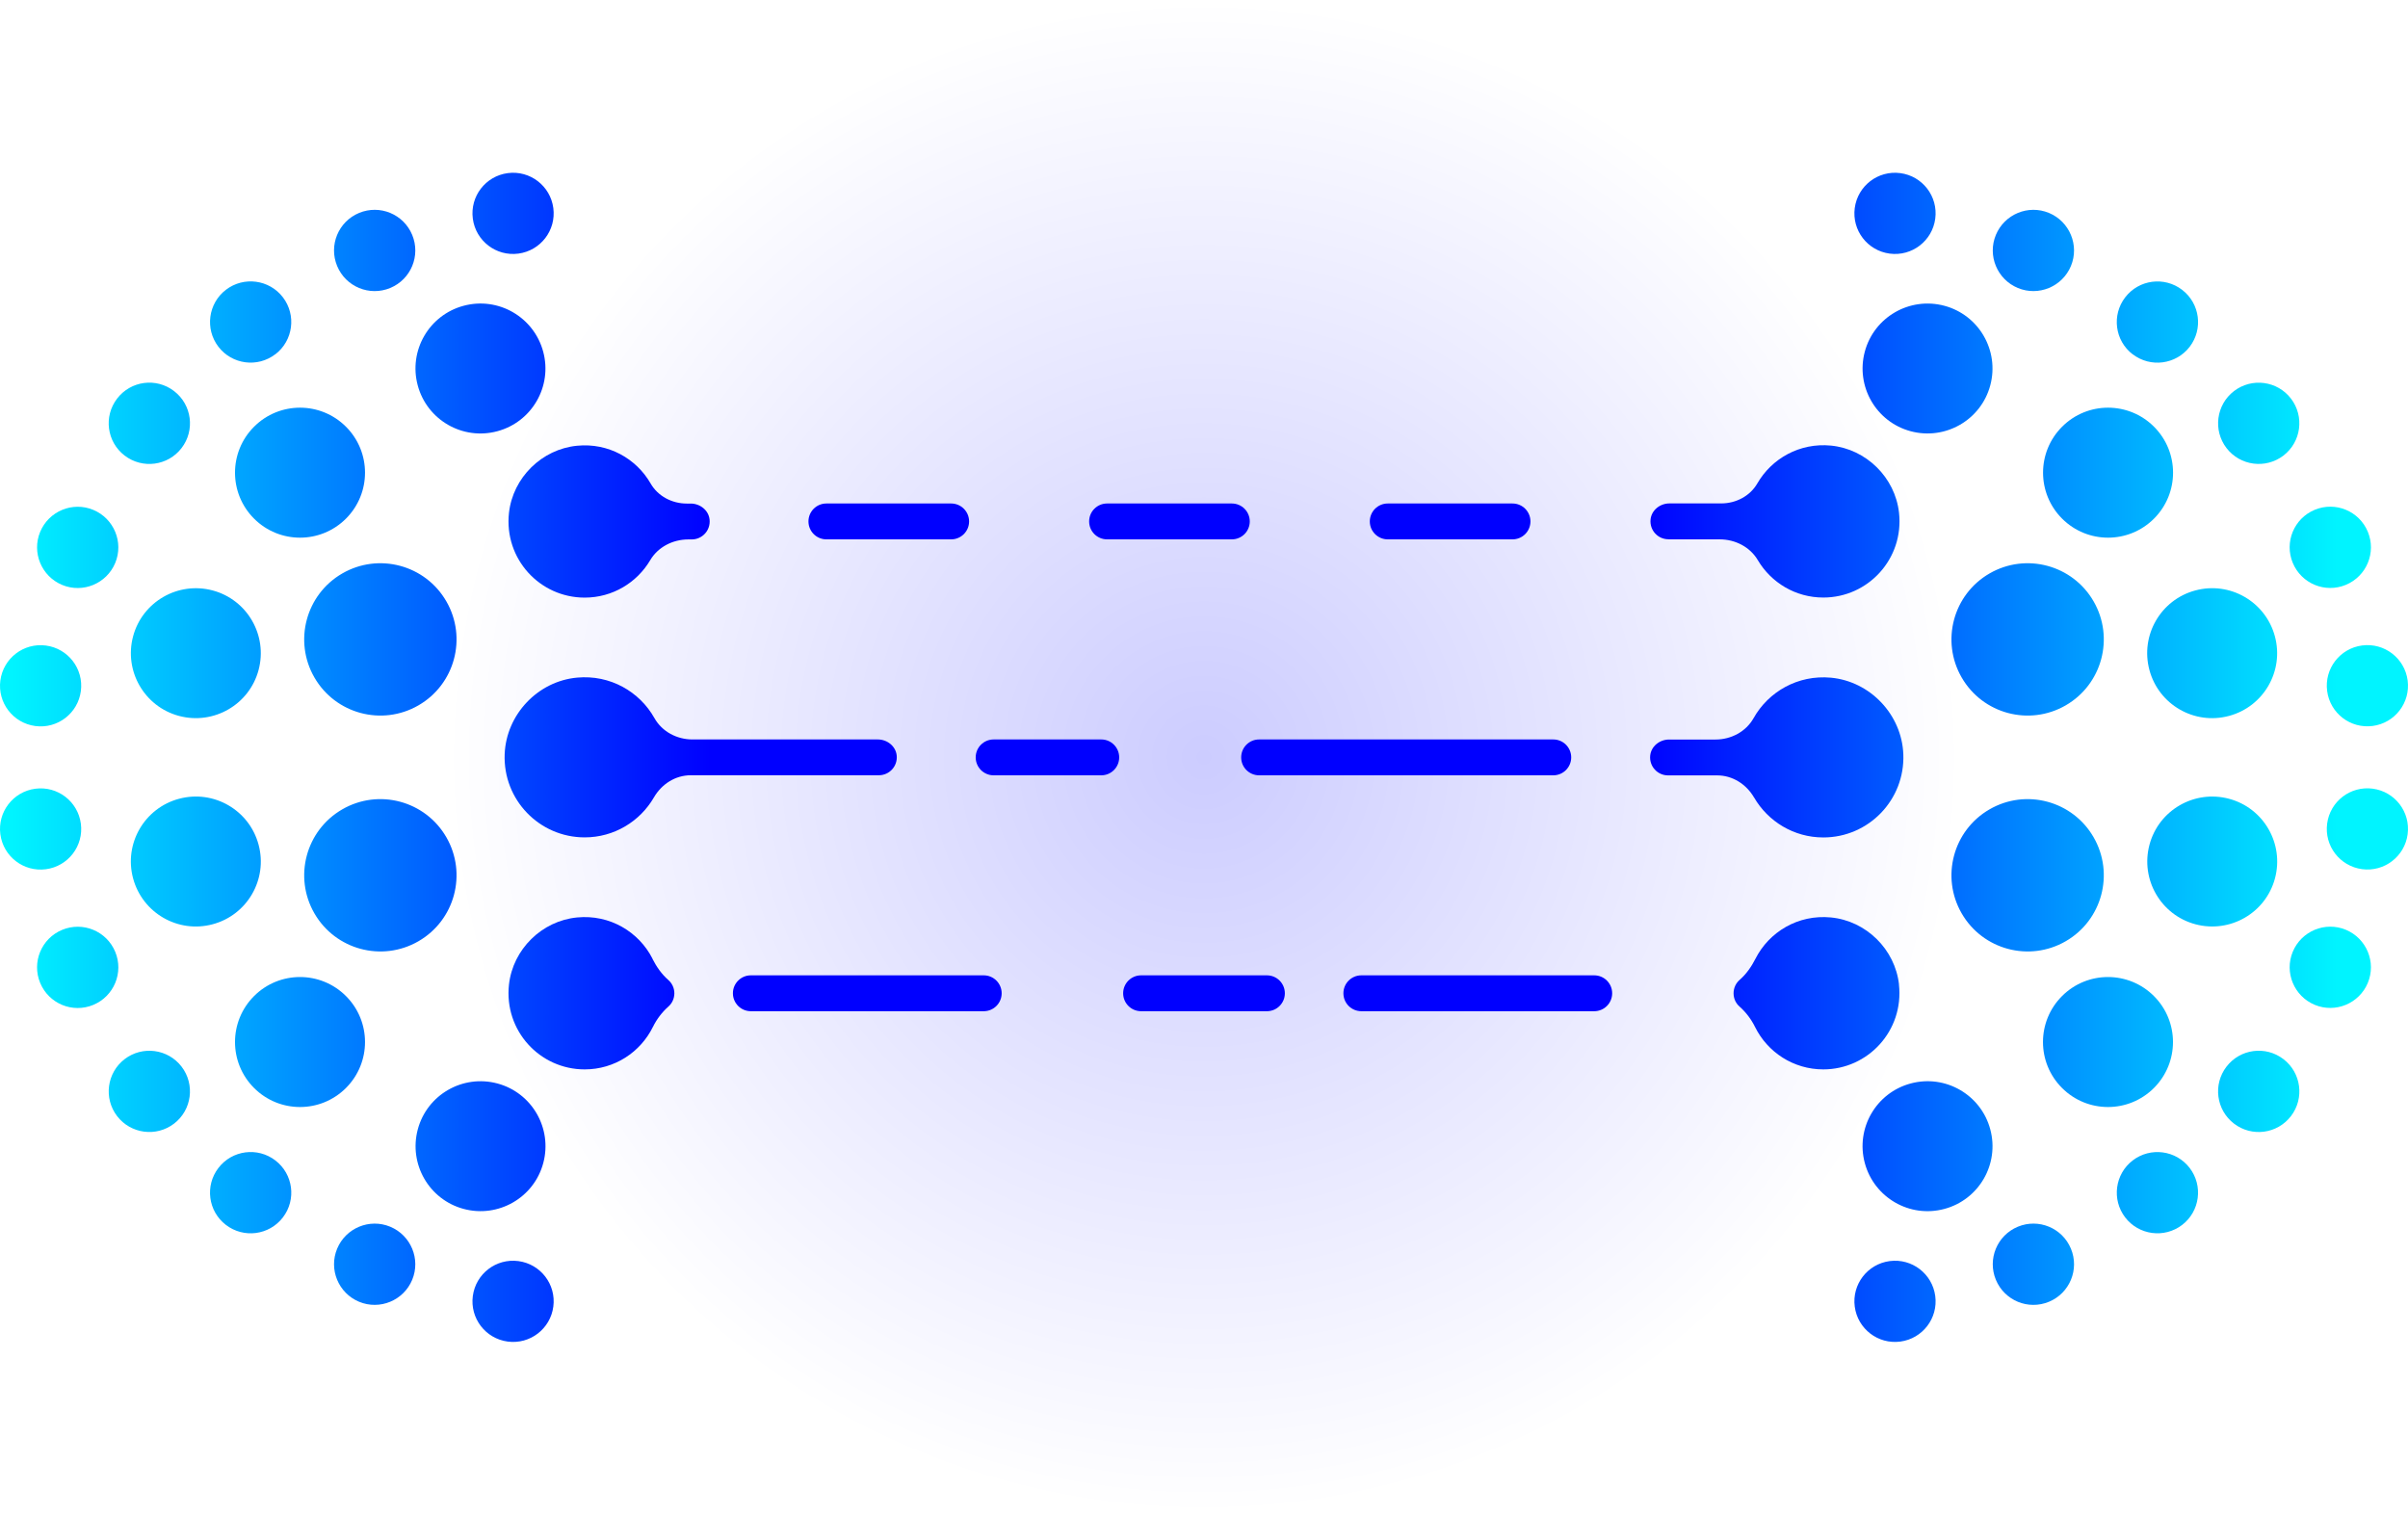
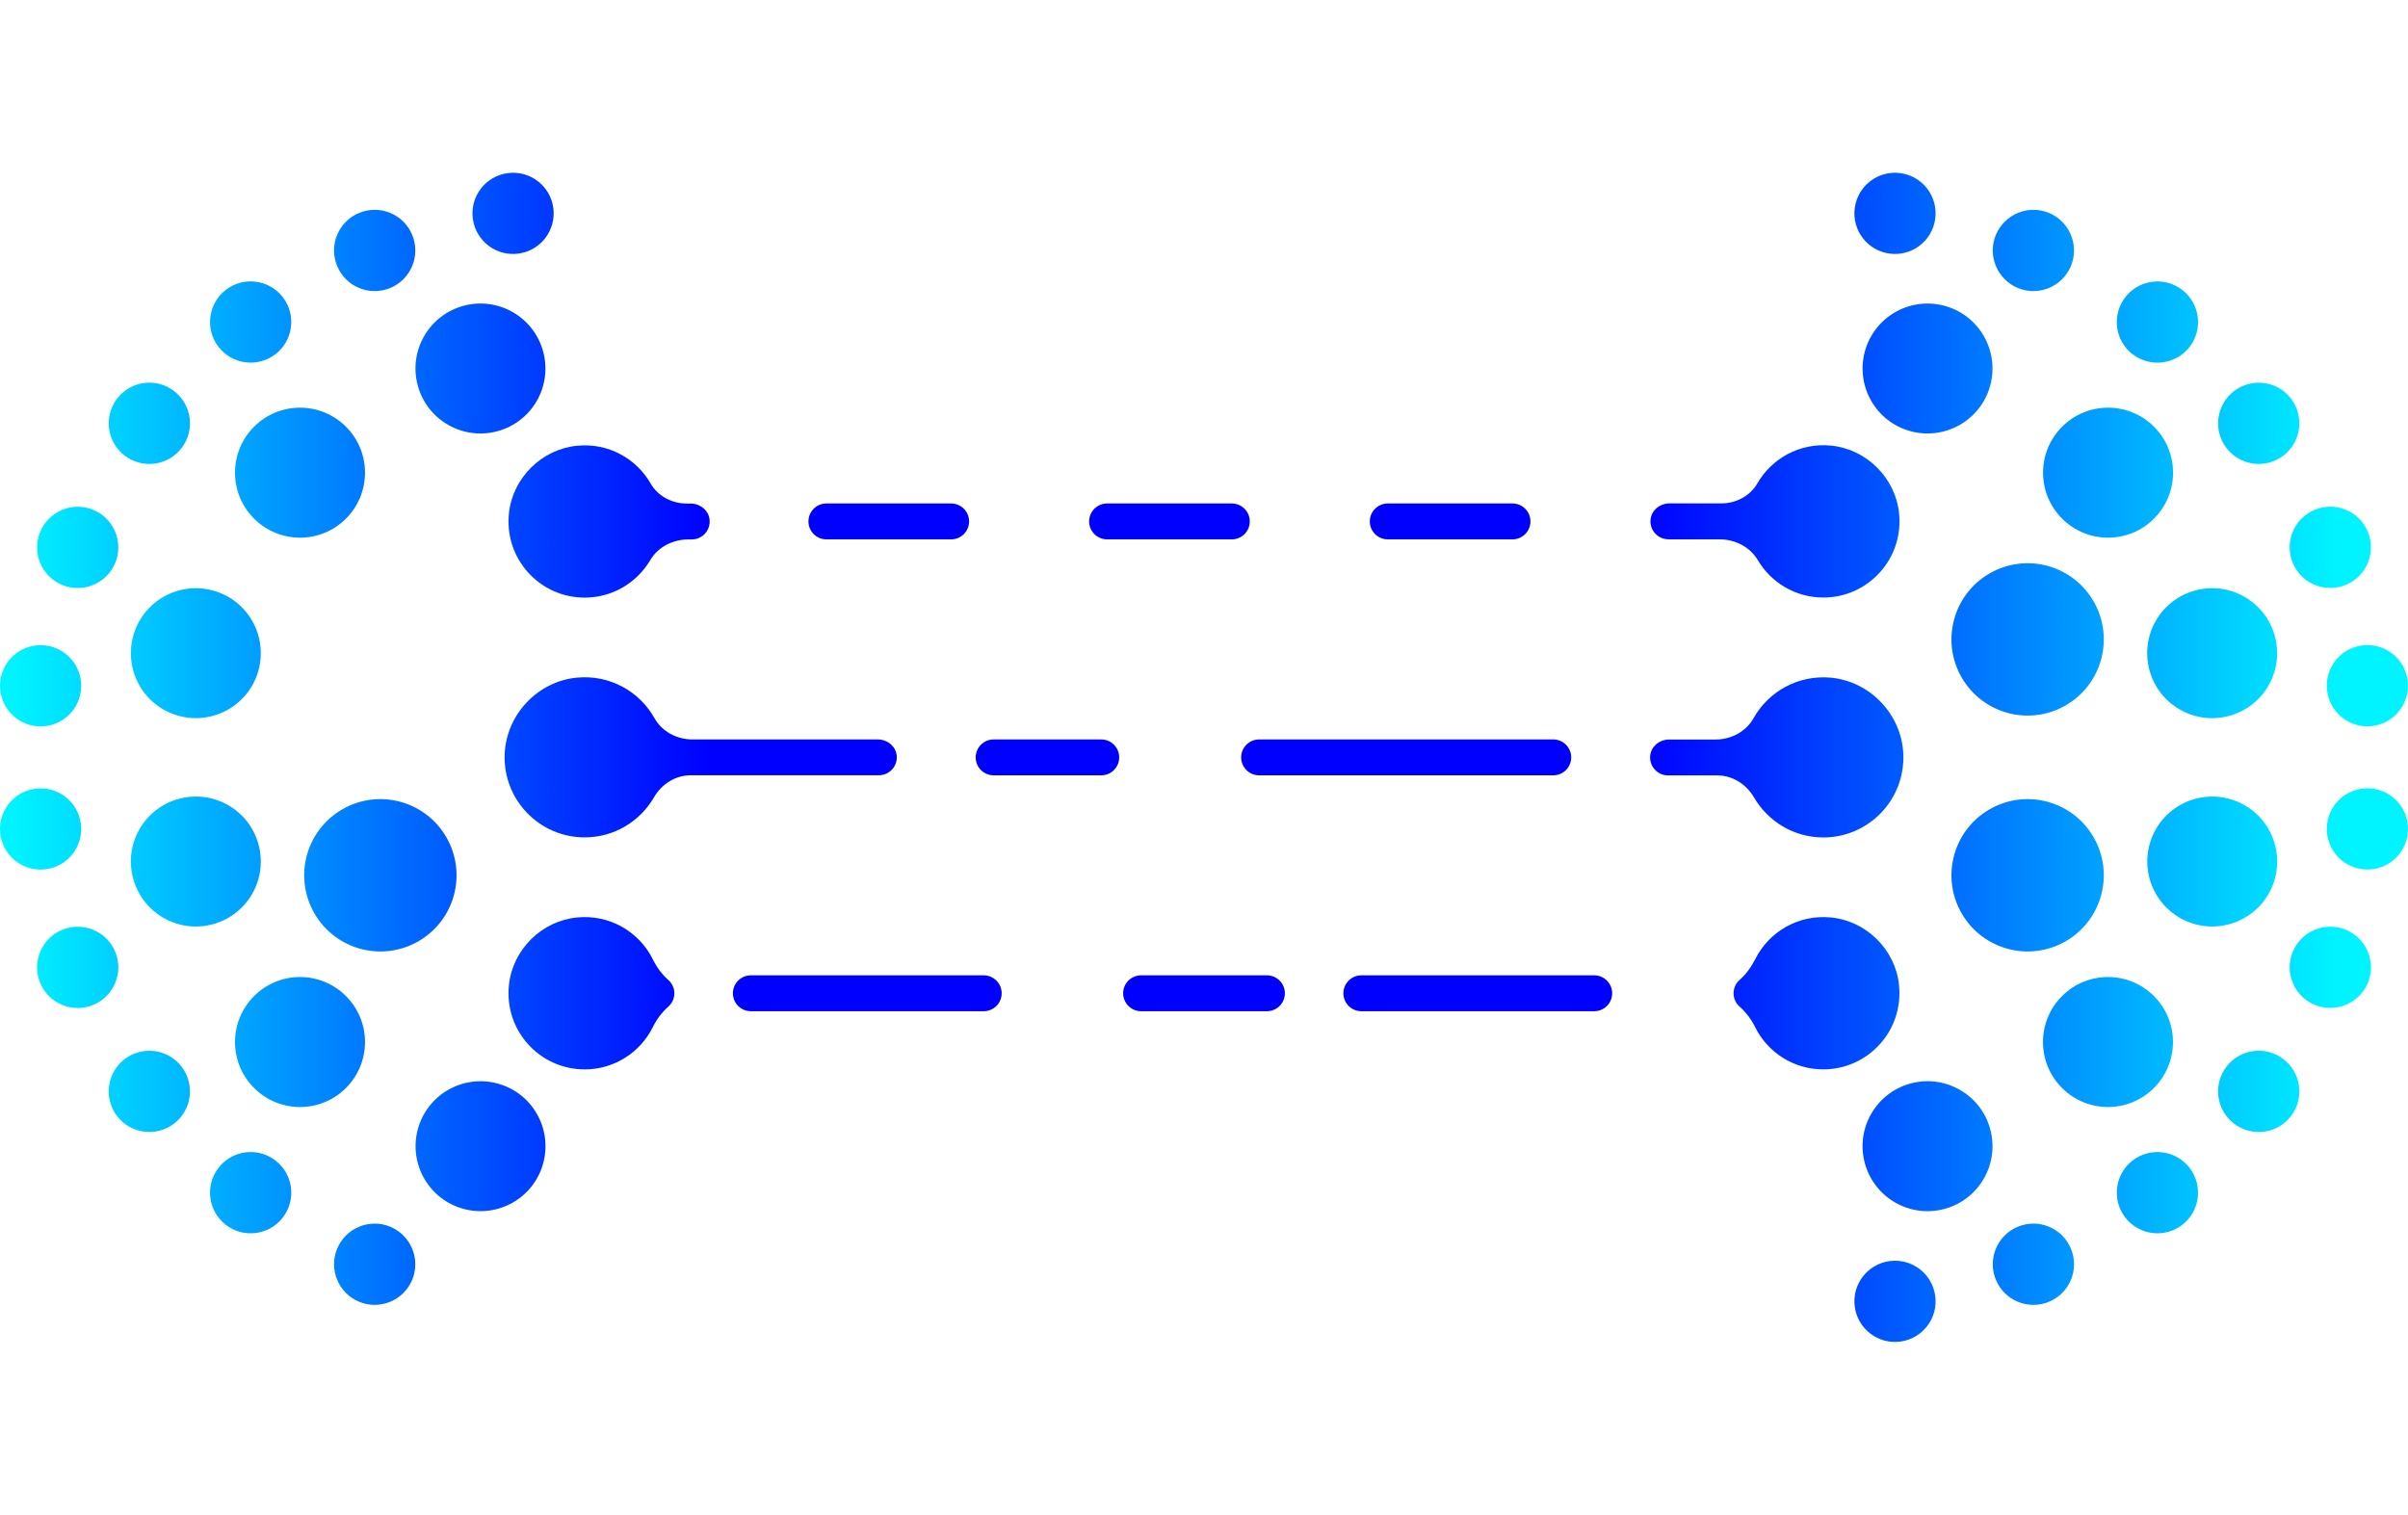
<svg xmlns="http://www.w3.org/2000/svg" xmlns:xlink="http://www.w3.org/1999/xlink" id="Layer_1" data-name="Layer 1" viewBox="0 0 335.62 211.13">
  <defs>
    <style>      .cls-1 {        fill: url(#linear-gradient-38);      }      .cls-1, .cls-2, .cls-3, .cls-4, .cls-5, .cls-6, .cls-7, .cls-8, .cls-9, .cls-10, .cls-11, .cls-12, .cls-13, .cls-14, .cls-15, .cls-16, .cls-17, .cls-18, .cls-19, .cls-20, .cls-21, .cls-22, .cls-23, .cls-24, .cls-25, .cls-26, .cls-27, .cls-28, .cls-29, .cls-30, .cls-31, .cls-32, .cls-33, .cls-34, .cls-35, .cls-36, .cls-37, .cls-38, .cls-39, .cls-40, .cls-41, .cls-42, .cls-43, .cls-44, .cls-45, .cls-46, .cls-47, .cls-48, .cls-49, .cls-50, .cls-51, .cls-52, .cls-53, .cls-54, .cls-55 {        stroke-width: 0px;      }      .cls-2 {        fill: url(#linear-gradient-12);      }      .cls-3 {        fill: url(#linear-gradient-17);      }      .cls-4 {        fill: url(#linear-gradient-19);      }      .cls-5 {        fill: url(#linear-gradient-33);      }      .cls-6 {        fill: url(#linear-gradient);      }      .cls-7 {        fill: url(#linear-gradient-21);      }      .cls-8 {        fill: url(#radial-gradient);        opacity: .2;      }      .cls-9 {        fill: url(#linear-gradient-6);      }      .cls-10 {        fill: url(#linear-gradient-42);      }      .cls-11 {        fill: url(#linear-gradient-15);      }      .cls-12 {        fill: url(#linear-gradient-11);      }      .cls-13 {        fill: url(#linear-gradient-5);      }      .cls-14 {        fill: url(#linear-gradient-31);      }      .cls-15 {        fill: url(#linear-gradient-34);      }      .cls-16 {        fill: url(#linear-gradient-41);      }      .cls-17 {        fill: url(#linear-gradient-40);      }      .cls-18 {        fill: url(#linear-gradient-13);      }      .cls-19 {        fill: url(#linear-gradient-23);      }      .cls-20 {        fill: url(#linear-gradient-25);      }      .cls-21 {        fill: url(#linear-gradient-43);      }      .cls-22 {        fill: url(#linear-gradient-16);      }      .cls-23 {        fill: url(#linear-gradient-22);      }      .cls-24 {        fill: url(#linear-gradient-54);      }      .cls-25 {        fill: url(#linear-gradient-35);      }      .cls-26 {        fill: url(#linear-gradient-50);      }      .cls-27 {        fill: url(#linear-gradient-32);      }      .cls-28 {        fill: url(#linear-gradient-20);      }      .cls-29 {        fill: url(#linear-gradient-14);      }      .cls-30 {        fill: url(#linear-gradient-2);      }      .cls-31 {        fill: url(#linear-gradient-52);      }      .cls-32 {        fill: url(#linear-gradient-45);      }      .cls-33 {        fill: url(#linear-gradient-7);      }      .cls-34 {        fill: url(#linear-gradient-39);      }      .cls-35 {        fill: url(#linear-gradient-3);      }      .cls-36 {        fill: url(#linear-gradient-9);      }      .cls-37 {        fill: url(#linear-gradient-27);      }      .cls-38 {        fill: url(#linear-gradient-53);      }      .cls-39 {        fill: url(#linear-gradient-36);      }      .cls-40 {        fill: url(#linear-gradient-48);      }      .cls-41 {        fill: url(#linear-gradient-49);      }      .cls-42 {        fill: url(#linear-gradient-8);      }      .cls-43 {        fill: url(#linear-gradient-47);      }      .cls-44 {        fill: url(#linear-gradient-24);      }      .cls-45 {        fill: url(#linear-gradient-26);      }      .cls-46 {        fill: url(#linear-gradient-18);      }      .cls-47 {        fill: url(#linear-gradient-51);      }      .cls-48 {        fill: url(#linear-gradient-30);      }      .cls-49 {        fill: url(#linear-gradient-44);      }      .cls-50 {        fill: url(#linear-gradient-29);      }      .cls-51 {        fill: url(#linear-gradient-46);      }      .cls-52 {        fill: url(#linear-gradient-28);      }      .cls-53 {        fill: url(#linear-gradient-10);      }      .cls-54 {        fill: url(#linear-gradient-4);      }      .cls-55 {        fill: url(#linear-gradient-37);      }    </style>
    <radialGradient id="radial-gradient" cx="167.81" cy="105.56" fx="167.81" fy="105.56" r="105.56" gradientUnits="userSpaceOnUse">
      <stop offset="0" stop-color="blue" />
      <stop offset="1" stop-color="blue" stop-opacity="0" />
    </radialGradient>
    <linearGradient id="linear-gradient" x1="1.74" y1="181.39" x2="325.8" y2="181.39" gradientUnits="userSpaceOnUse">
      <stop offset="0" stop-color="#00f4ff" />
      <stop offset=".3" stop-color="blue" />
      <stop offset=".7" stop-color="blue" />
      <stop offset="1" stop-color="#00f4ff" />
    </linearGradient>
    <linearGradient id="linear-gradient-2" x1="1.74" y1="166.24" x2="325.8" y2="166.24" xlink:href="#linear-gradient" />
    <linearGradient id="linear-gradient-3" x1="1.74" y1="176.23" x2="325.8" y2="176.23" xlink:href="#linear-gradient" />
    <linearGradient id="linear-gradient-4" x1="1.74" y1="134.83" x2="325.8" y2="134.83" xlink:href="#linear-gradient" />
    <linearGradient id="linear-gradient-5" x1="1.74" y1="152.12" x2="325.8" y2="152.12" xlink:href="#linear-gradient" />
    <linearGradient id="linear-gradient-6" x1="1.74" y1="95.58" x2="325.8" y2="95.58" xlink:href="#linear-gradient" />
    <linearGradient id="linear-gradient-7" x1="1.74" y1="115.55" x2="325.8" y2="115.55" xlink:href="#linear-gradient" />
    <linearGradient id="linear-gradient-8" x1="1.74" y1="59.01" x2="325.8" y2="59.01" xlink:href="#linear-gradient" />
    <linearGradient id="linear-gradient-9" x1="1.74" y1="76.3" x2="325.8" y2="76.3" xlink:href="#linear-gradient" />
    <linearGradient id="linear-gradient-10" x1="1.74" y1="34.9" x2="325.8" y2="34.9" xlink:href="#linear-gradient" />
    <linearGradient id="linear-gradient-11" x1="1.74" y1="44.89" x2="325.8" y2="44.89" xlink:href="#linear-gradient" />
    <linearGradient id="linear-gradient-12" x1="1.74" y1="29.74" x2="325.8" y2="29.74" xlink:href="#linear-gradient" />
    <linearGradient id="linear-gradient-13" x1="1.74" y1="145.24" x2="325.8" y2="145.24" xlink:href="#linear-gradient" />
    <linearGradient id="linear-gradient-14" x1="1.74" y1="120.09" x2="325.8" y2="120.09" xlink:href="#linear-gradient" />
    <linearGradient id="linear-gradient-15" x1="1.74" y1="91.04" x2="325.8" y2="91.04" xlink:href="#linear-gradient" />
    <linearGradient id="linear-gradient-16" x1="1.74" y1="65.89" x2="325.8" y2="65.89" xlink:href="#linear-gradient" />
    <linearGradient id="linear-gradient-17" x1="1.74" y1="51.37" x2="325.8" y2="51.37" xlink:href="#linear-gradient" />
    <linearGradient id="linear-gradient-18" x1="1.74" y1="159.76" x2="325.8" y2="159.76" xlink:href="#linear-gradient" />
    <linearGradient id="linear-gradient-19" x1="1.74" y1="89.12" x2="325.8" y2="89.12" xlink:href="#linear-gradient" />
    <linearGradient id="linear-gradient-20" x1="1.74" y1="122.01" x2="325.8" y2="122.01" xlink:href="#linear-gradient" />
    <linearGradient id="linear-gradient-21" y1="29.74" y2="29.74" xlink:href="#linear-gradient" />
    <linearGradient id="linear-gradient-22" x1="1.74" y1="44.89" x2="325.8" y2="44.89" xlink:href="#linear-gradient" />
    <linearGradient id="linear-gradient-23" x1="1.74" y1="34.9" x2="325.8" y2="34.9" xlink:href="#linear-gradient" />
    <linearGradient id="linear-gradient-24" x1="1.74" y1="76.3" x2="325.8" y2="76.3" xlink:href="#linear-gradient" />
    <linearGradient id="linear-gradient-25" x1="1.74" y1="59.01" x2="325.8" y2="59.01" xlink:href="#linear-gradient" />
    <linearGradient id="linear-gradient-26" y1="115.55" y2="115.55" xlink:href="#linear-gradient" />
    <linearGradient id="linear-gradient-27" x1="1.74" y1="95.58" x2="325.8" y2="95.58" xlink:href="#linear-gradient" />
    <linearGradient id="linear-gradient-28" x1="1.74" y1="152.12" x2="325.8" y2="152.12" xlink:href="#linear-gradient" />
    <linearGradient id="linear-gradient-29" x1="1.74" y1="134.83" x2="325.8" y2="134.83" xlink:href="#linear-gradient" />
    <linearGradient id="linear-gradient-30" x1="1.74" y1="176.23" x2="325.8" y2="176.23" xlink:href="#linear-gradient" />
    <linearGradient id="linear-gradient-31" x1="1.74" y1="166.24" x2="325.8" y2="166.24" xlink:href="#linear-gradient" />
    <linearGradient id="linear-gradient-32" x1="1.74" y1="181.39" x2="325.8" y2="181.39" xlink:href="#linear-gradient" />
    <linearGradient id="linear-gradient-33" x1="1.74" y1="65.89" x2="325.8" y2="65.89" xlink:href="#linear-gradient" />
    <linearGradient id="linear-gradient-34" x1="1.74" y1="91.04" x2="325.8" y2="91.04" xlink:href="#linear-gradient" />
    <linearGradient id="linear-gradient-35" x1="1.74" y1="120.09" x2="325.8" y2="120.09" xlink:href="#linear-gradient" />
    <linearGradient id="linear-gradient-36" x1="1.74" y1="145.24" x2="325.8" y2="145.24" xlink:href="#linear-gradient" />
    <linearGradient id="linear-gradient-37" x1="1.74" y1="159.76" x2="325.8" y2="159.76" xlink:href="#linear-gradient" />
    <linearGradient id="linear-gradient-38" x1="1.74" y1="51.37" x2="325.8" y2="51.37" xlink:href="#linear-gradient" />
    <linearGradient id="linear-gradient-39" x1="1.74" y1="122.01" x2="325.8" y2="122.01" xlink:href="#linear-gradient" />
    <linearGradient id="linear-gradient-40" x1="1.74" y1="89.12" x2="325.8" y2="89.12" xlink:href="#linear-gradient" />
    <linearGradient id="linear-gradient-41" x1="1.74" y1="138.45" x2="325.8" y2="138.45" xlink:href="#linear-gradient" />
    <linearGradient id="linear-gradient-42" x1="1.74" y1="138.45" x2="325.8" y2="138.45" xlink:href="#linear-gradient" />
    <linearGradient id="linear-gradient-43" x1="1.74" y1="138.45" x2="325.8" y2="138.45" xlink:href="#linear-gradient" />
    <linearGradient id="linear-gradient-44" x1="1.74" y1="138.45" x2="325.8" y2="138.45" xlink:href="#linear-gradient" />
    <linearGradient id="linear-gradient-45" x1="1.74" y1="138.45" x2="325.8" y2="138.45" xlink:href="#linear-gradient" />
    <linearGradient id="linear-gradient-46" x1="1.74" y1="105.56" x2="325.8" y2="105.56" xlink:href="#linear-gradient" />
    <linearGradient id="linear-gradient-47" x1="1.74" y1="105.56" x2="325.8" y2="105.56" xlink:href="#linear-gradient" />
    <linearGradient id="linear-gradient-48" x1="1.74" y1="105.57" x2="325.8" y2="105.57" xlink:href="#linear-gradient" />
    <linearGradient id="linear-gradient-49" x1="1.74" y1="105.57" x2="325.8" y2="105.57" xlink:href="#linear-gradient" />
    <linearGradient id="linear-gradient-50" x1="1.74" y1="72.68" x2="325.8" y2="72.68" xlink:href="#linear-gradient" />
    <linearGradient id="linear-gradient-51" x1="1.74" y1="72.68" x2="325.8" y2="72.68" xlink:href="#linear-gradient" />
    <linearGradient id="linear-gradient-52" x1="1.74" y1="72.68" x2="325.8" y2="72.68" xlink:href="#linear-gradient" />
    <linearGradient id="linear-gradient-53" x1="1.74" y1="72.68" x2="325.8" y2="72.68" xlink:href="#linear-gradient" />
    <linearGradient id="linear-gradient-54" x1="1.74" y1="72.68" x2="325.8" y2="72.68" xlink:href="#linear-gradient" />
  </defs>
-   <circle class="cls-8" cx="167.81" cy="105.56" r="105.56" />
  <g>
    <path class="cls-6" d="m263.38,175.78c-3.1.41-5.28,3.25-4.87,6.35s3.25,5.28,6.35,4.87c3.1-.41,5.28-3.25,4.87-6.35-.41-3.1-3.25-5.28-6.35-4.87Z" />
    <path class="cls-30" d="m297.25,161.75c-2.48,1.9-2.95,5.46-1.05,7.94,1.9,2.48,5.46,2.95,7.94,1.05,2.48-1.9,2.95-5.46,1.05-7.94-1.9-2.48-5.46-2.95-7.94-1.05Z" />
    <path class="cls-35" d="m281.24,170.99c-2.89,1.2-4.26,4.51-3.06,7.4,1.2,2.89,4.51,4.26,7.4,3.06,2.89-1.2,4.26-4.51,3.06-7.4-1.2-2.89-4.51-4.26-7.4-3.06Z" />
    <path class="cls-54" d="m326.96,129.6c-2.89-1.2-6.2.18-7.4,3.06-1.2,2.89.18,6.2,3.06,7.4,2.89,1.2,6.2-.18,7.4-3.06,1.2-2.89-.18-6.2-3.06-7.4Z" />
    <path class="cls-13" d="m318.26,147.63c-2.48-1.9-6.03-1.44-7.94,1.05-1.9,2.48-1.44,6.03,1.05,7.94,2.48,1.9,6.03,1.44,7.94-1.05,1.9-2.48,1.44-6.03-1.05-7.94Z" />
    <path class="cls-9" d="m329.22,89.97c-3.1.41-5.28,3.25-4.87,6.35.41,3.1,3.25,5.28,6.35,4.87,3.1-.41,5.28-3.25,4.87-6.35s-3.25-5.28-6.35-4.87Z" />
    <path class="cls-33" d="m330.7,109.93c-3.1-.41-5.94,1.77-6.35,4.87-.41,3.1,1.77,5.94,4.87,6.35,3.1.41,5.94-1.77,6.35-4.87.41-3.1-1.77-5.94-4.87-6.35Z" />
    <path class="cls-42" d="m318.26,63.5c2.48-1.9,2.95-5.46,1.05-7.94-1.9-2.48-5.46-2.95-7.94-1.05-2.48,1.9-2.95,5.46-1.05,7.94,1.9,2.48,5.46,2.95,7.94,1.05Z" />
    <path class="cls-36" d="m319.56,78.46c1.2,2.89,4.51,4.26,7.4,3.06,2.89-1.2,4.26-4.51,3.06-7.4-1.2-2.89-4.51-4.26-7.4-3.06-2.89,1.2-4.26,4.51-3.06,7.4Z" />
    <path class="cls-53" d="m281.24,40.14c2.89,1.2,6.2-.18,7.4-3.06,1.2-2.89-.18-6.2-3.06-7.4-2.89-1.2-6.2.18-7.4,3.06-1.2,2.89.18,6.2,3.06,7.4Z" />
    <path class="cls-12" d="m297.25,49.38c2.48,1.9,6.03,1.44,7.94-1.04,1.9-2.48,1.44-6.03-1.05-7.94-2.48-1.9-6.03-1.44-7.94,1.05-1.9,2.48-1.44,6.04,1.05,7.94Z" />
    <path class="cls-2" d="m263.38,35.35c3.1.41,5.94-1.77,6.35-4.87.41-3.1-1.77-5.94-4.87-6.35-3.1-.41-5.94,1.77-6.35,4.87s1.77,5.94,4.87,6.35Z" />
    <path class="cls-18" d="m300.21,138.84c-3.54-3.54-9.27-3.54-12.81,0-3.54,3.54-3.54,9.27,0,12.81,3.54,3.54,9.27,3.54,12.81,0,3.54-3.54,3.54-9.27,0-12.81Z" />
    <path class="cls-29" d="m317.08,122.43c1.29-4.83-1.57-9.8-6.4-11.09-4.83-1.29-9.8,1.57-11.09,6.4-1.29,4.83,1.57,9.8,6.4,11.09,4.83,1.29,9.8-1.57,11.09-6.4Z" />
    <path class="cls-11" d="m299.58,93.39c1.29,4.83,6.26,7.7,11.09,6.4,4.83-1.29,7.7-6.26,6.4-11.09s-6.26-7.7-11.09-6.4c-4.83,1.29-7.7,6.26-6.4,11.09Z" />
    <path class="cls-22" d="m287.41,72.29c3.54,3.54,9.27,3.54,12.81,0,3.54-3.54,3.54-9.27,0-12.81-3.54-3.54-9.27-3.54-12.81,0-3.54,3.54-3.54,9.27,0,12.81Z" />
    <path class="cls-3" d="m259.91,49.02c-1.29,4.83,1.57,9.8,6.4,11.09,4.83,1.29,9.8-1.57,11.09-6.4,1.29-4.83-1.57-9.8-6.4-11.09-4.83-1.29-9.8,1.57-11.09,6.4Z" />
    <path class="cls-46" d="m266.31,151.02c-4.83,1.29-7.7,6.26-6.4,11.09s6.26,7.7,11.09,6.4c4.83-1.29,7.7-6.26,6.4-11.09-1.29-4.83-6.26-7.7-11.09-6.4Z" />
    <path class="cls-4" d="m291.8,83.82c-2.93-5.08-9.42-6.82-14.5-3.89-5.08,2.93-6.82,9.42-3.89,14.5s9.42,6.82,14.5,3.89c5.08-2.93,6.82-9.42,3.89-14.5Z" />
    <path class="cls-28" d="m277.3,112.81c-5.08,2.93-6.82,9.42-3.89,14.5s9.42,6.82,14.5,3.89c5.08-2.93,6.82-9.42,3.89-14.5s-9.42-6.82-14.5-3.89Z" />
    <path class="cls-7" d="m72.25,35.35c3.1-.41,5.28-3.25,4.87-6.35-.41-3.1-3.25-5.28-6.35-4.87s-5.28,3.25-4.87,6.35c.41,3.1,3.25,5.28,6.35,4.87Z" />
    <path class="cls-23" d="m38.38,49.38c2.48-1.9,2.95-5.46,1.05-7.94-1.9-2.48-5.46-2.95-7.94-1.05-2.48,1.9-2.95,5.46-1.05,7.94,1.9,2.48,5.46,2.95,7.94,1.04Z" />
    <path class="cls-19" d="m54.39,40.14c2.89-1.2,4.26-4.51,3.06-7.4-1.2-2.89-4.51-4.26-7.4-3.06-2.89,1.2-4.26,4.51-3.06,7.4,1.2,2.89,4.51,4.26,7.4,3.06Z" />
    <path class="cls-44" d="m8.66,81.53c2.89,1.2,6.2-.18,7.4-3.06,1.2-2.89-.18-6.2-3.06-7.4-2.89-1.2-6.2.18-7.4,3.06-1.2,2.89.18,6.2,3.06,7.4Z" />
    <path class="cls-20" d="m17.37,63.5c2.48,1.9,6.03,1.44,7.94-1.05,1.9-2.48,1.44-6.03-1.05-7.94s-6.03-1.44-7.94,1.05c-1.9,2.48-1.44,6.03,1.05,7.94Z" />
    <path class="cls-45" d="m6.4,121.16c3.1-.41,5.28-3.25,4.87-6.35-.41-3.1-3.25-5.28-6.35-4.87-3.1.41-5.28,3.25-4.87,6.35.41,3.1,3.25,5.28,6.35,4.87Z" />
    <path class="cls-37" d="m4.92,101.2c3.1.41,5.94-1.77,6.35-4.87.41-3.1-1.77-5.94-4.87-6.35-3.1-.41-5.94,1.77-6.35,4.87s1.77,5.94,4.87,6.35Z" />
    <path class="cls-52" d="m17.37,147.63c-2.48,1.9-2.95,5.46-1.05,7.94,1.9,2.48,5.46,2.95,7.94,1.05,2.48-1.9,2.95-5.46,1.05-7.94-1.9-2.48-5.46-2.95-7.94-1.05Z" />
    <path class="cls-50" d="m16.06,132.67c-1.2-2.89-4.51-4.26-7.4-3.06s-4.26,4.51-3.06,7.4c1.2,2.89,4.51,4.26,7.4,3.06,2.89-1.2,4.26-4.51,3.06-7.4Z" />
    <path class="cls-48" d="m54.39,170.99c-2.89-1.2-6.2.18-7.4,3.06-1.2,2.89.18,6.2,3.06,7.4,2.89,1.2,6.2-.18,7.4-3.06,1.2-2.89-.18-6.2-3.06-7.4Z" />
    <path class="cls-14" d="m38.38,161.75c-2.48-1.9-6.03-1.44-7.94,1.05-1.9,2.48-1.44,6.03,1.05,7.94,2.48,1.9,6.03,1.44,7.94-1.05,1.9-2.48,1.44-6.03-1.05-7.94Z" />
-     <path class="cls-27" d="m72.25,175.78c-3.1-.41-5.94,1.77-6.35,4.87-.41,3.1,1.77,5.94,4.87,6.35,3.1.41,5.94-1.77,6.35-4.87s-1.77-5.94-4.87-6.35Z" />
    <path class="cls-5" d="m35.41,72.29c3.54,3.54,9.27,3.54,12.81,0,3.54-3.54,3.54-9.27,0-12.81-3.54-3.54-9.27-3.54-12.81,0-3.54,3.54-3.54,9.27,0,12.81Z" />
    <path class="cls-15" d="m18.55,88.7c-1.29,4.83,1.57,9.8,6.4,11.09,4.83,1.29,9.8-1.57,11.09-6.4,1.29-4.83-1.57-9.8-6.4-11.09-4.83-1.29-9.8,1.57-11.09,6.4Z" />
    <path class="cls-25" d="m36.04,117.74c-1.29-4.83-6.26-7.7-11.09-6.4-4.83,1.29-7.7,6.26-6.4,11.09s6.26,7.7,11.09,6.4c4.83-1.29,7.7-6.26,6.4-11.09Z" />
    <path class="cls-39" d="m48.22,138.84c-3.54-3.54-9.27-3.54-12.81,0-3.54,3.54-3.54,9.27,0,12.81,3.54,3.54,9.27,3.54,12.81,0,3.54-3.54,3.54-9.27,0-12.81Z" />
    <path class="cls-55" d="m75.72,162.11c1.29-4.83-1.57-9.8-6.4-11.09-4.83-1.29-9.8,1.57-11.09,6.4-1.29,4.83,1.57,9.8,6.4,11.09,4.83,1.29,9.8-1.57,11.09-6.4Z" />
    <path class="cls-1" d="m69.31,60.11c4.83-1.29,7.7-6.26,6.4-11.09s-6.26-7.7-11.09-6.4c-4.83,1.29-7.7,6.26-6.4,11.09,1.29,4.83,6.26,7.7,11.09,6.4Z" />
    <path class="cls-34" d="m47.71,112.81c-5.08,2.93-6.82,9.42-3.89,14.5s9.42,6.82,14.5,3.89c5.08-2.93,6.82-9.42,3.89-14.5s-9.42-6.82-14.5-3.89Z" />
-     <path class="cls-17" d="m62.21,83.82c-2.93-5.08-9.42-6.82-14.5-3.89-5.08,2.93-6.82,9.42-3.89,14.5s9.42,6.82,14.5,3.89c5.08-2.93,6.82-9.42,3.89-14.5Z" />
    <path class="cls-16" d="m264.68,137.23c-.55-4.91-4.58-8.88-9.5-9.35-4.57-.44-8.61,2.02-10.51,5.76-.56,1.1-1.27,2.13-2.2,2.94-.52.45-.85,1.12-.85,1.87s.32,1.41.84,1.86c.89.79,1.62,1.76,2.15,2.83,1.73,3.51,5.34,5.92,9.51,5.92,6.26,0,11.26-5.42,10.55-11.83Z" />
    <path class="cls-10" d="m90.95,133.64c-1.9-3.74-5.94-6.2-10.51-5.76-4.92.47-8.95,4.44-9.5,9.35-.71,6.41,4.28,11.83,10.55,11.83,4.18,0,7.78-2.41,9.51-5.92.53-1.07,1.26-2.04,2.15-2.83.52-.45.84-1.12.84-1.86s-.33-1.41-.85-1.86c-.93-.81-1.64-1.84-2.2-2.94Z" />
    <path class="cls-21" d="m137.11,135.95h-32.46c-1.38,0-2.5,1.12-2.5,2.5s1.12,2.5,2.5,2.5h32.46c1.38,0,2.5-1.12,2.5-2.5s-1.12-2.5-2.5-2.5Z" />
    <path class="cls-49" d="m176.58,135.95h-17.54c-1.38,0-2.5,1.12-2.5,2.5s1.12,2.5,2.5,2.5h17.54c1.38,0,2.5-1.12,2.5-2.5s-1.12-2.5-2.5-2.5Z" />
    <path class="cls-32" d="m222.2,135.95h-32.46c-1.38,0-2.5,1.12-2.5,2.5s1.12,2.5,2.5,2.5h32.46c1.38,0,2.5-1.12,2.5-2.5s-1.12-2.5-2.5-2.5Z" />
    <path class="cls-51" d="m244.48,111.16c1.93,3.33,5.53,5.57,9.65,5.57,6.31,0,11.4-5.24,11.15-11.61-.22-5.51-4.61-10.15-10.1-10.66-4.61-.42-8.7,1.96-10.77,5.64-1.06,1.89-3.14,2.98-5.3,2.98h-6.48c-1.31,0-2.5.94-2.63,2.24-.15,1.5,1.02,2.76,2.49,2.76h6.85c2.15,0,4.06,1.23,5.14,3.09Z" />
    <path class="cls-43" d="m124.98,105.31c-.13-1.3-1.32-2.24-2.63-2.24h-25.84c-2.17,0-4.24-1.09-5.3-2.98-2.07-3.68-6.16-6.06-10.77-5.64-5.49.5-9.88,5.15-10.1,10.66-.25,6.37,4.84,11.61,11.15,11.61,4.12,0,7.72-2.24,9.65-5.57,1.08-1.86,2.99-3.09,5.14-3.09h26.21c1.47,0,2.64-1.26,2.49-2.76Z" />
    <path class="cls-40" d="m172.99,105.57c0,1.38,1.12,2.5,2.5,2.5h41c1.38,0,2.5-1.12,2.5-2.5s-1.12-2.5-2.5-2.5h-41c-1.38,0-2.5,1.12-2.5,2.5Z" />
    <path class="cls-41" d="m153.49,103.07h-15c-1.38,0-2.5,1.12-2.5,2.5s1.12,2.5,2.5,2.5h15c1.38,0,2.5-1.12,2.5-2.5s-1.12-2.5-2.5-2.5Z" />
    <path class="cls-26" d="m232.54,75.18h7.15c2.15,0,4.22,1.05,5.31,2.9,1.85,3.12,5.24,5.21,9.13,5.21,6.26,0,11.26-5.42,10.55-11.83-.55-4.91-4.57-8.87-9.49-9.35-4.37-.42-8.25,1.81-10.25,5.26-1.02,1.78-2.99,2.8-5.04,2.8h-7.22c-1.31,0-2.5.94-2.63,2.24-.15,1.5,1.02,2.76,2.49,2.76Z" />
    <path class="cls-47" d="m70.94,71.47c-.71,6.41,4.28,11.83,10.55,11.83,3.89,0,7.28-2.09,9.13-5.21,1.09-1.85,3.16-2.9,5.31-2.9h.48c1.47,0,2.64-1.26,2.49-2.76-.13-1.3-1.32-2.24-2.63-2.24h-.55c-2.05,0-4.02-1.02-5.04-2.8-1.99-3.46-5.88-5.69-10.25-5.26-4.91.48-8.94,4.44-9.49,9.35Z" />
    <path class="cls-31" d="m115.18,75.18h17.39c1.38,0,2.5-1.12,2.5-2.5s-1.12-2.5-2.5-2.5h-17.39c-1.38,0-2.5,1.12-2.5,2.5s1.12,2.5,2.5,2.5Z" />
    <path class="cls-38" d="m154.3,75.18h17.39c1.38,0,2.5-1.12,2.5-2.5s-1.12-2.5-2.5-2.5h-17.39c-1.38,0-2.5,1.12-2.5,2.5s1.12,2.5,2.5,2.5Z" />
    <path class="cls-24" d="m193.42,75.18h17.39c1.38,0,2.5-1.12,2.5-2.5s-1.12-2.5-2.5-2.5h-17.39c-1.38,0-2.5,1.12-2.5,2.5s1.12,2.5,2.5,2.5Z" />
  </g>
</svg>